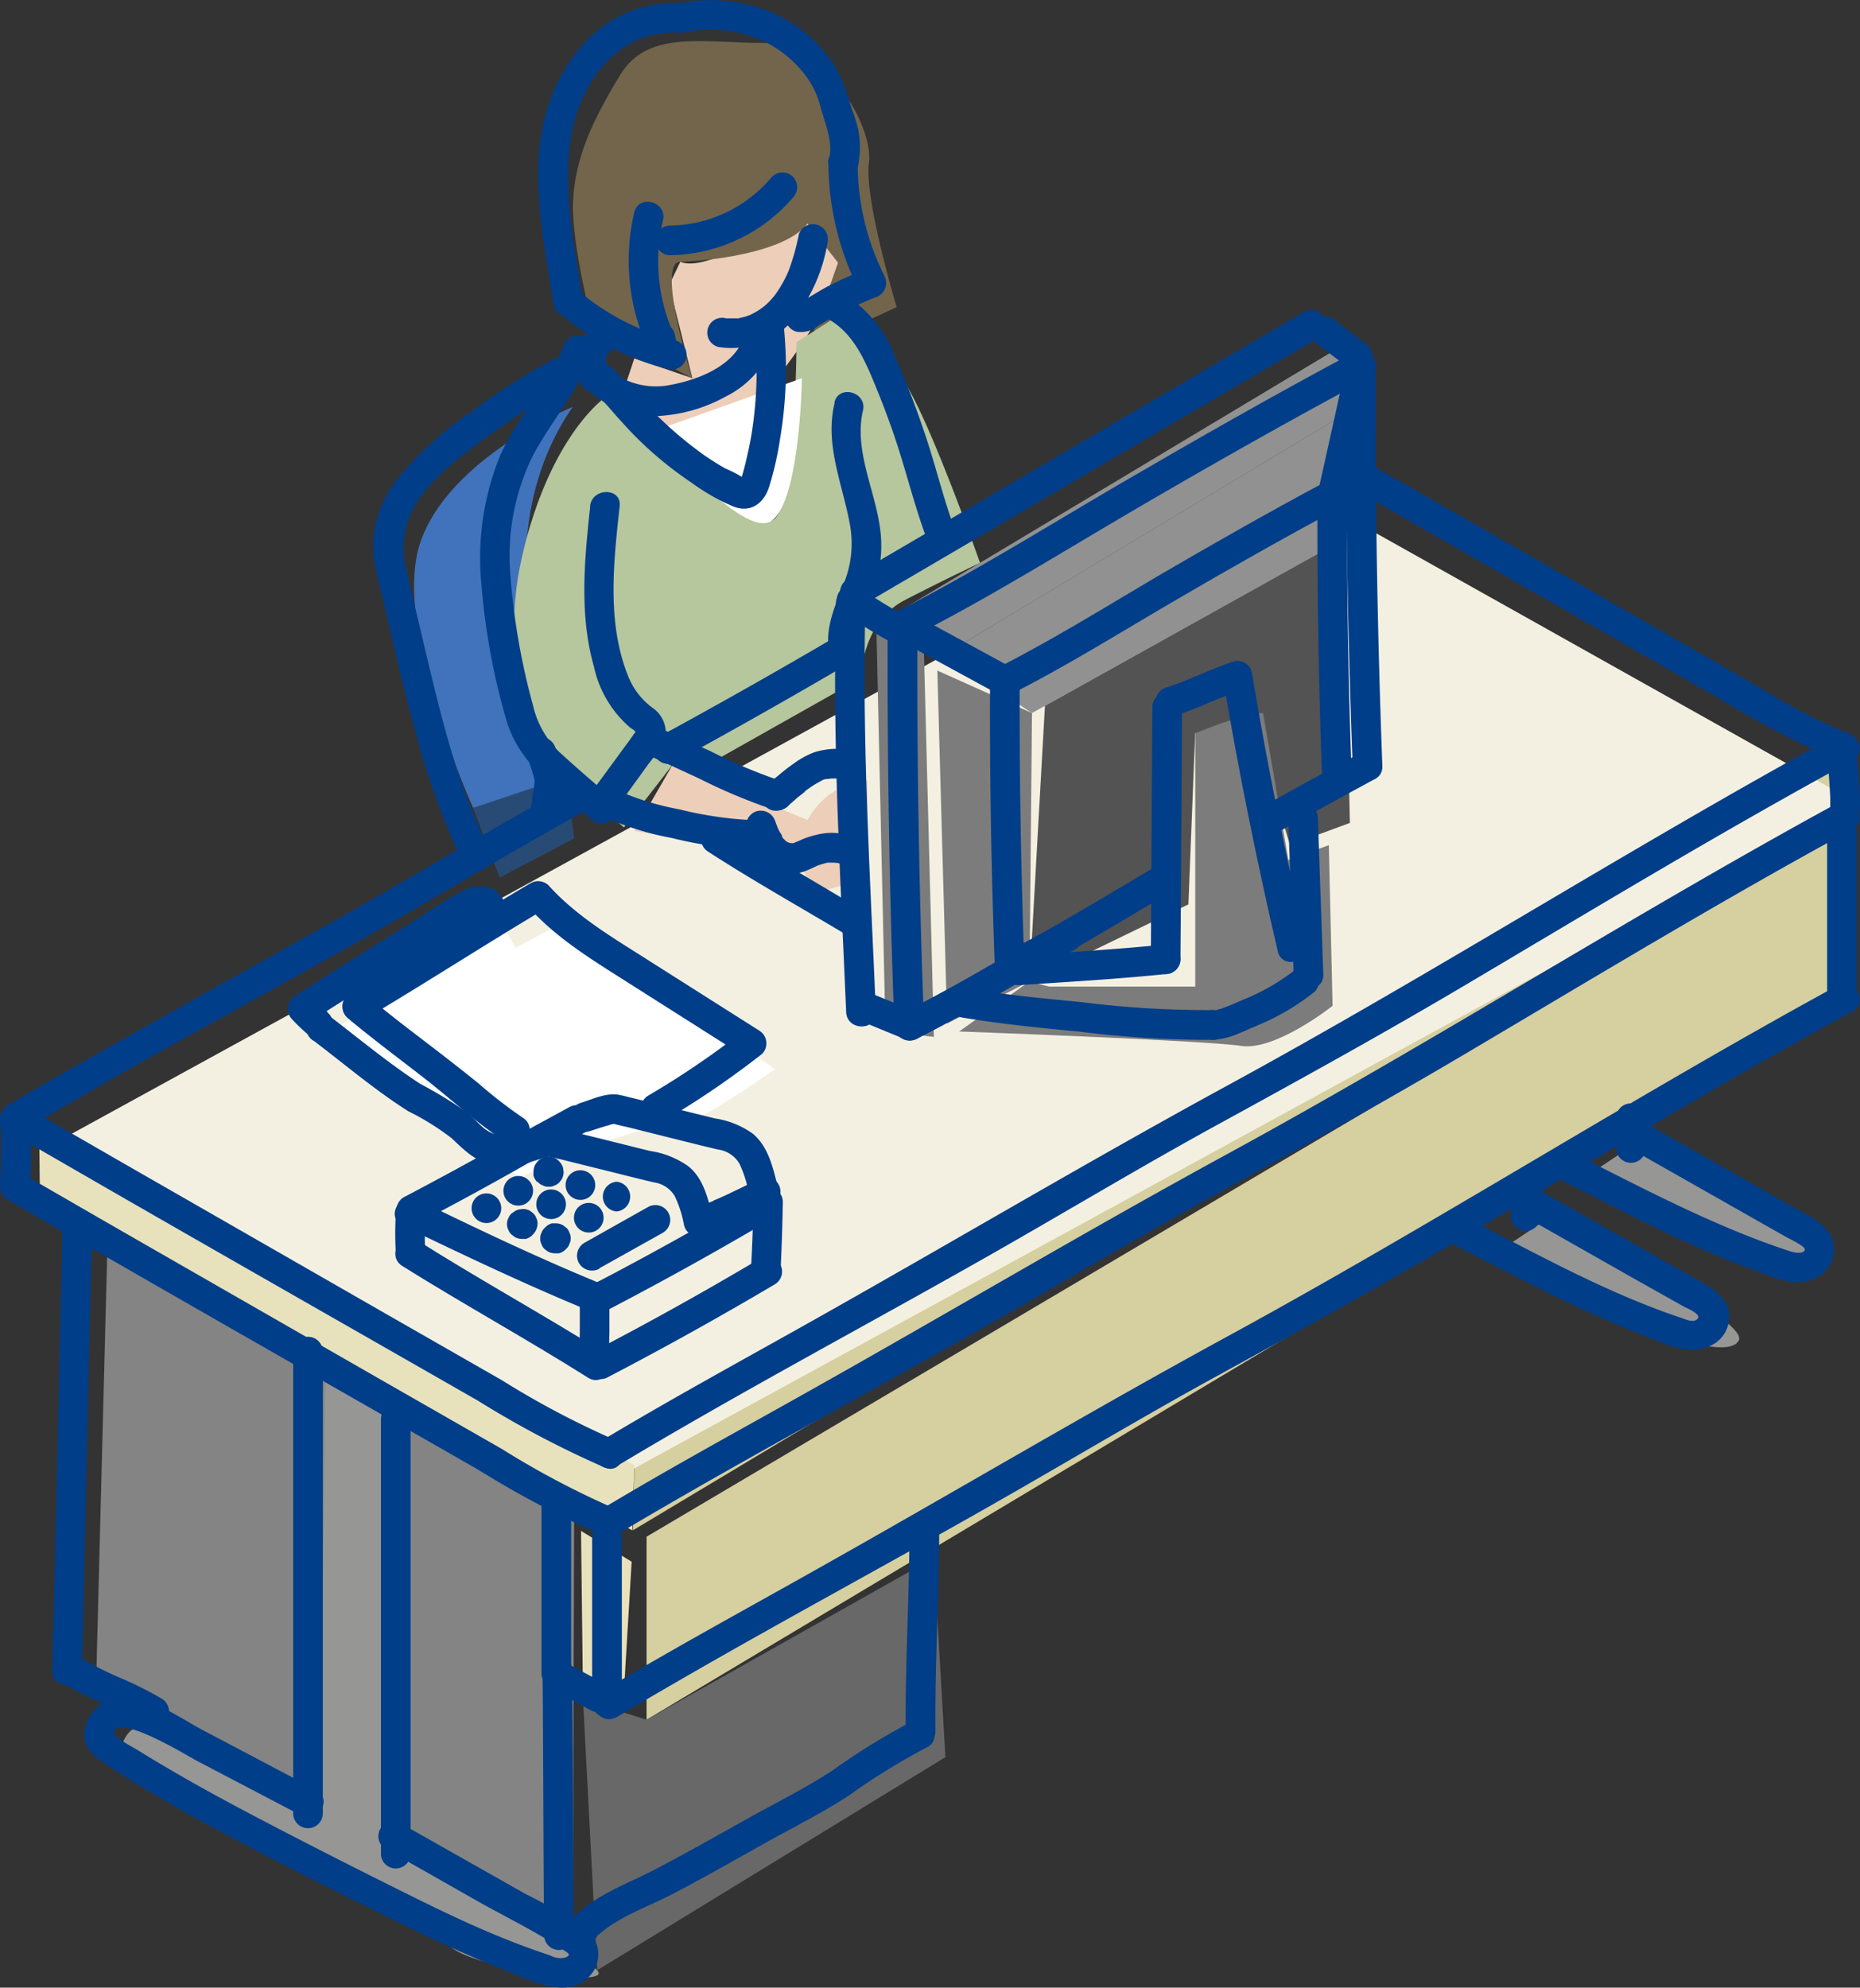
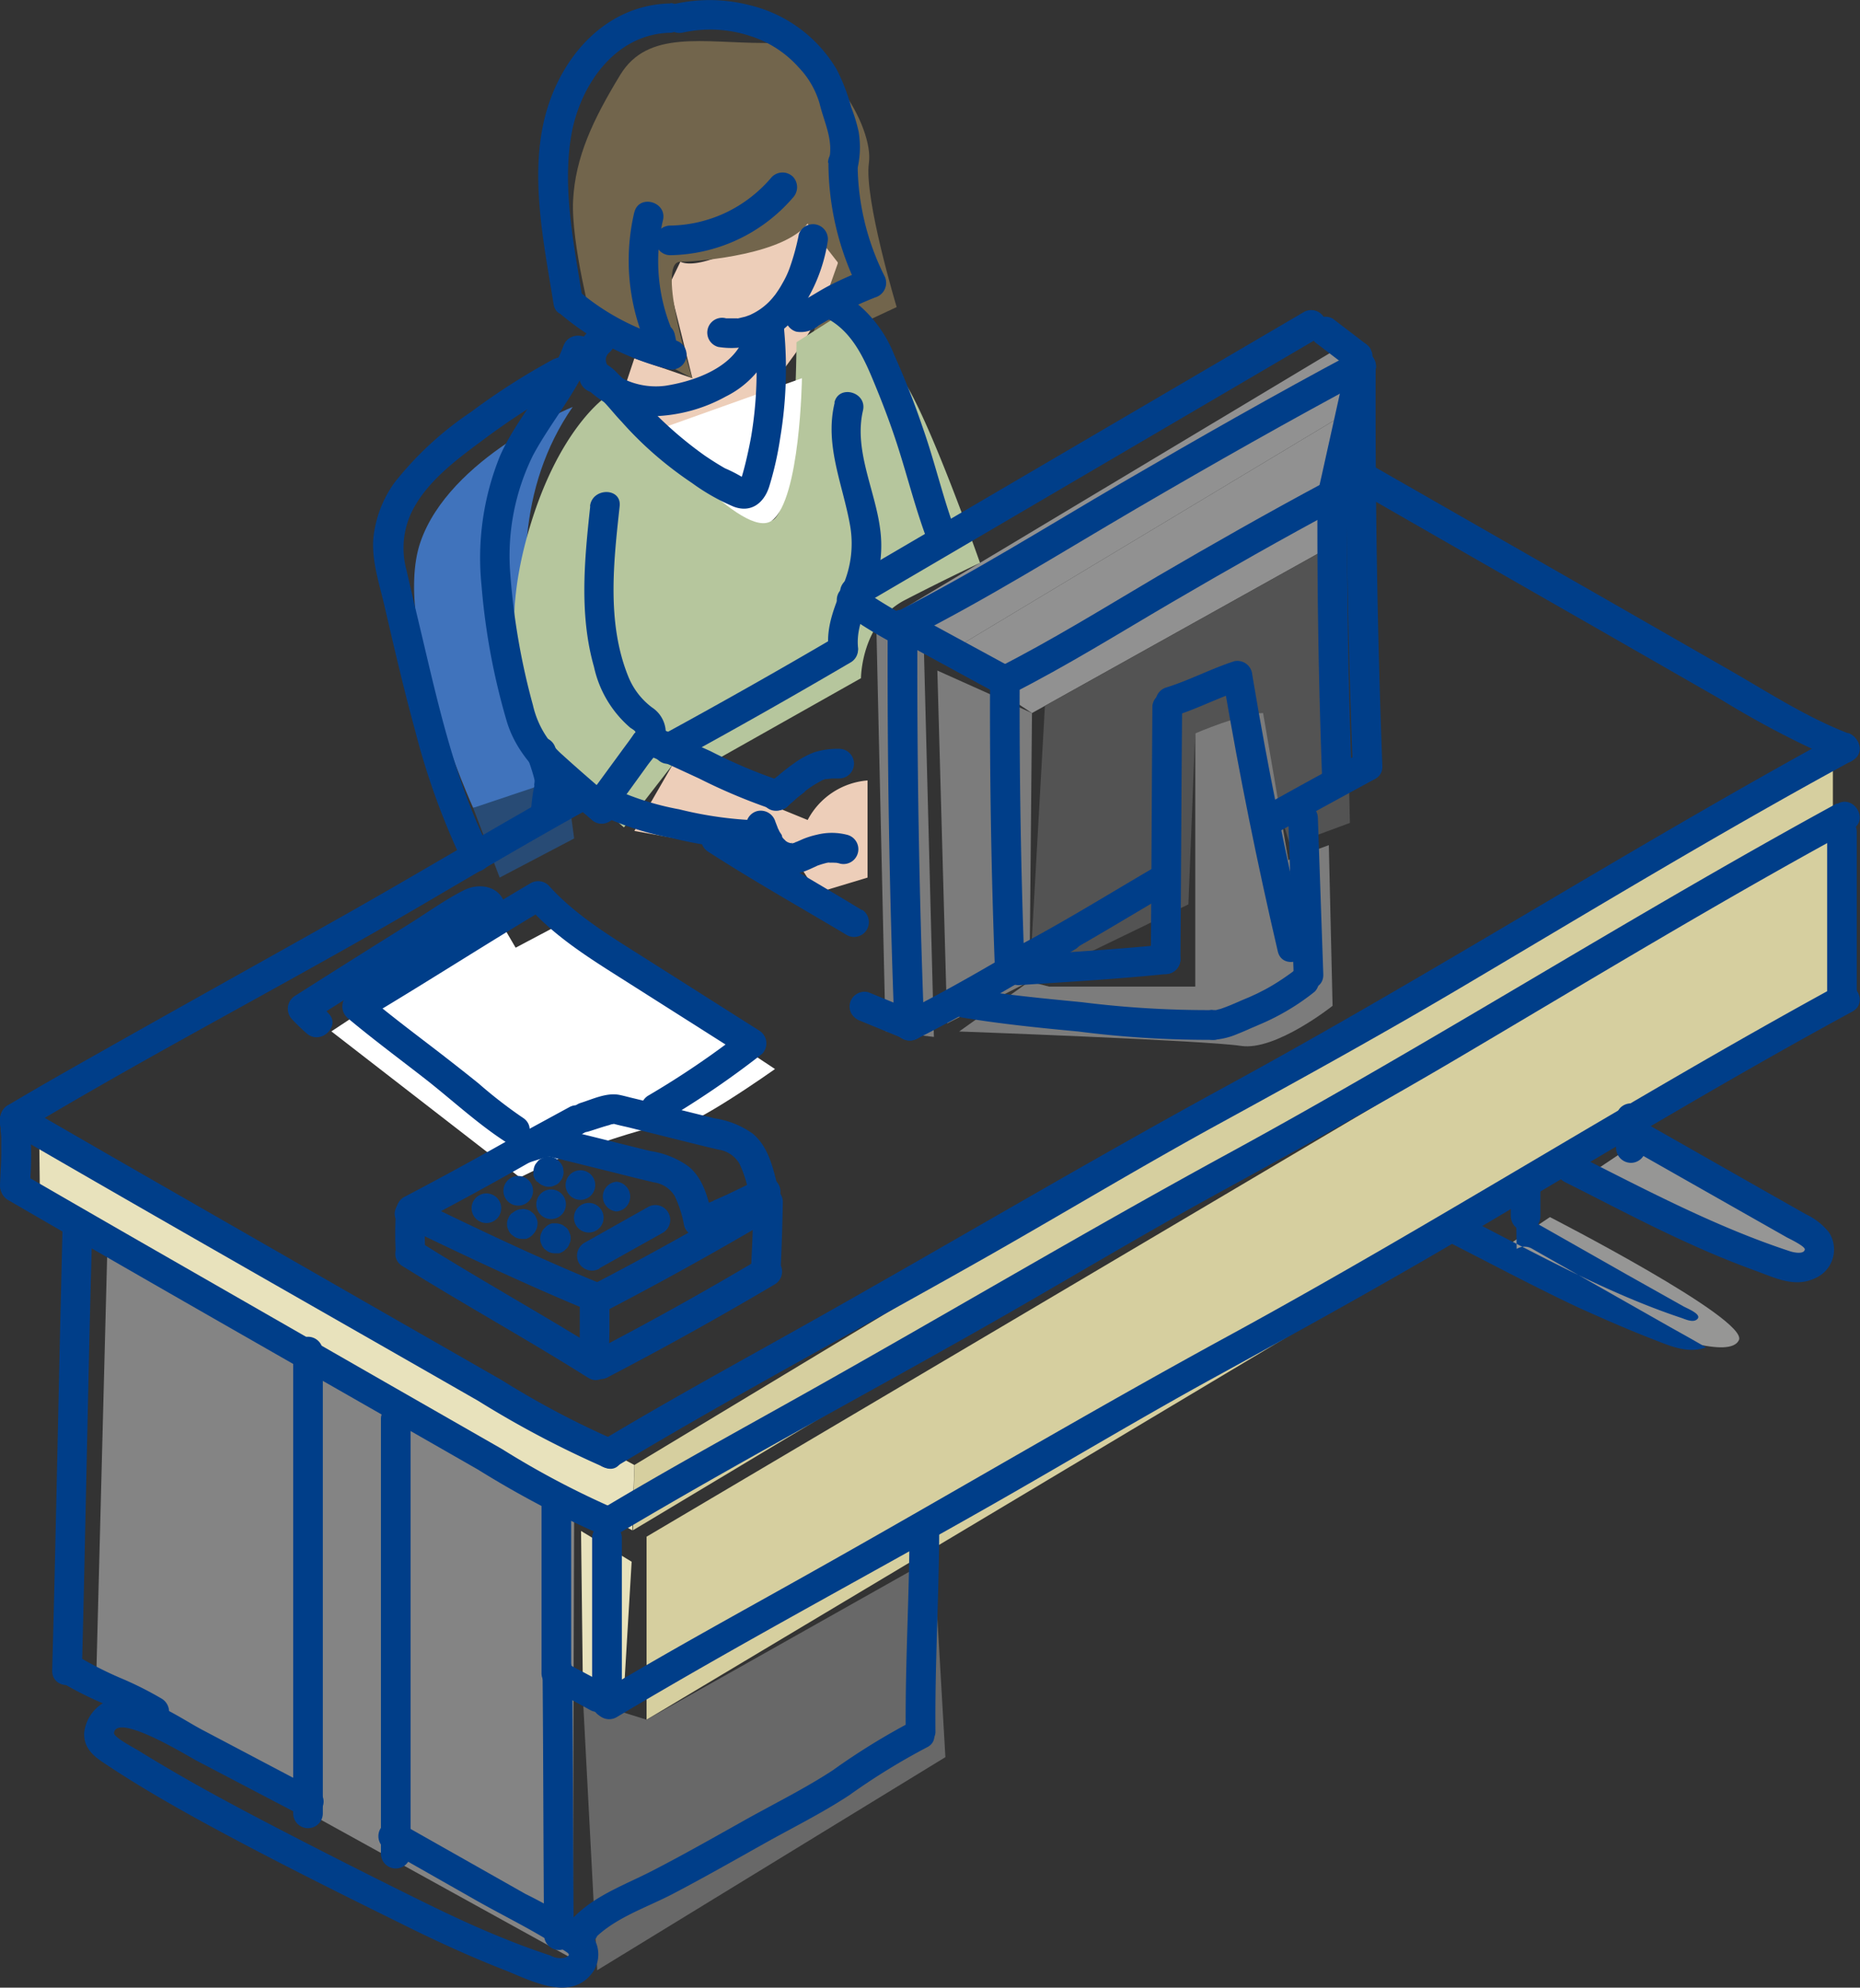
<svg xmlns="http://www.w3.org/2000/svg" viewBox="0 0 178.27 190.5">
  <rect x="0" y="0" width="178.27" height="190.5" fill="#333333" stroke="none" />
  <defs>
    <style>.cls-1{fill:#848484;}.cls-2{fill:#d6cf9f;}.cls-3{fill:#f4f0e1;}.cls-4{fill:#e8e2bc;}.cls-5{fill:#969695;}.cls-6{fill:#686868;}.cls-7{fill:#4073bc;}.cls-8{fill:#284b75;}.cls-9{fill:#7c7c7c;}.cls-10{fill:#919191;}.cls-11{fill:#535353;}.cls-12{fill:#fff;}.cls-13{fill:#edceb9;}.cls-14{fill:#72654c;}.cls-15{fill:#b6c69d;}.cls-16{fill:#003e89;}</style>
  </defs>
  <title>イラスト_fin_編集用_02</title>
  <g id="小上がり部屋">
    <polygon class="cls-1" points="10.28 119.99 9.18 162.5 54.89 187.74 55.03 144.81 10.28 119.99" />
    <polygon class="cls-2" points="175.67 71.15 175.67 77.74 60.66 146.67 60.8 140.41 175.67 71.15" />
-     <polygon class="cls-3" points="59.82 141.26 177.78 76.84 121.97 45.54 5.33 109.51 59.82 141.26" />
    <polygon class="cls-4" points="3.77 109.74 60.8 140.41 60.6 146.67 3.84 116.13 3.77 109.74" />
-     <path class="cls-5" d="M30.73,172.81s-16.8-7.49-17.84-7.14-2.07,3-.59,3.94S40.88,185,43.54,186.84s15.31,3.75,13.7,2-18.1-10.63-18.1-10.63l-.06-41.95-7.94-4Z" />
    <polygon class="cls-2" points="61.97 147.28 61.97 164.82 175.43 97.02 175.87 79.93 61.97 147.28" />
    <polygon class="cls-4" points="55.69 146.73 55.88 162.92 59.63 164.98 60.54 149.68 55.69 146.73" />
    <polygon class="cls-6" points="55.88 162.92 57.24 188.83 90.61 168.41 89.51 149.31 61.97 164.82 55.88 162.92" />
    <path class="cls-5" d="M142.66,120.59s22.28,11.4,24,7.86c1-2-18.11-11.8-18.11-11.8Z" />
    <path class="cls-5" d="M150.82,113.56s22.28,11.4,24,7.86c1-2-18.11-11.8-18.11-11.8Z" />
    <path class="cls-7" d="M45.35,77.43,55.9,76.28S44.17,54.47,54.89,39c0,0-11.84,4.83-14.61,13S45.35,77.43,45.35,77.43Z" />
    <polygon class="cls-8" points="45.35 77.43 47.89 84.11 55.03 80.36 54.23 74.45 45.35 77.43" />
    <polygon class="cls-9" points="89.51 99.38 88.56 62.62 83.99 59.9 84.87 98.84 89.51 99.38" />
    <polygon class="cls-10" points="128.14 33.43 83.99 59.9 90.47 62.77 131.72 37.98 128.14 33.43" />
    <polygon class="cls-10" points="90.47 62.77 98.91 68.34 128.76 51.7 131.72 37.98 90.47 62.77" />
    <polygon class="cls-9" points="89.84 64.27 90.78 98.09 98.67 94.06 98.91 68.34 89.84 64.27" />
    <polygon class="cls-11" points="100.15 67.65 98.67 94.06 113.9 86.68 114.55 70.29 119.99 69.04 123.64 80.99 129.38 78.87 128.76 51.7 100.15 67.65" />
    <path class="cls-9" d="M121.06,68.34l2.42,14.09L127.36,81l.36,15.4s-5.47,4.36-8.79,3.84-27-1.38-27-1.38l6.72-4.79,1.91.49h14V70.29S119.12,68.34,121.06,68.34Z" />
    <path class="cls-12" d="M47.89,88.21,31.76,98.85l18.07,14,4.4-2.14s9.56-3.52,10.58-2.89,9.47-5.36,9.47-5.36L53.48,88.68l-4.06,2.15Z" />
    <path class="cls-13" d="M60.8,34.34l-1,3,2.79,4s7.28-.45,9.55-2.71l2.27-2.27L76.14,34s3.91-5.37,4.18-8.82a8.27,8.27,0,0,0-2-5.85s-10.13,7.08-13.11,5.76l-1.08,2.23,2.23,8.93Z" />
    <path class="cls-13" d="M64.46,73.3,60.8,79.64l15.51,2.79,2,3.14,4.84-1.46V74.8a7.12,7.12,0,0,0-5.74,3.79Z" />
    <path class="cls-14" d="M56.8,31.16l9.54,5.09s-3.49-11.11-1.15-11.16,10-.78,12.21-3.66l2.92,3.75L77.4,33.43l8.54-4S82.8,19,83.28,15.61,79.2,4.12,73.3,4.12,62.1,2.82,59.45,7.17s-4.3,7.9-4.52,12S56.8,31.16,56.8,31.16Z" />
    <path class="cls-15" d="M58.12,38s-4.76,3.13-7.6,13.41-.22,16,1.74,19.55,7.54,8.34,7.54,8.34l4.66-6,2.56.44L82.52,65s0-5.32,4.23-7.5,7.18-3.55,7.18-3.55-5-14.26-7.48-17.69a29.24,29.24,0,0,0-6.11-6l-4,2.54S76.29,49,74,49.88,58.12,38,58.12,38Z" />
    <path class="cls-12" d="M62.59,41.34S71.3,51.93,74,49.88s2.86-13.63,2.86-13.63Z" />
    <path class="cls-16" d="M55.11,75c-7.48,4.16-14.8,8.59-22.25,12.79S17.64,96.3,10.05,100.59c-3.11,1.76-6.23,3.51-9.3,5.35a1.42,1.42,0,0,0,1.43,2.46c12.63-7.59,25.75-14.34,38.46-21.78,5.28-3.1,10.55-6.2,15.91-9.17,1.6-.89.16-3.35-1.44-2.46Z" />
    <path class="cls-16" d="M80.16,61q-8.39,4.92-16.91,9.56c-1.61.88-.17,3.34,1.44,2.46q8.52-4.65,16.9-9.57A1.42,1.42,0,0,0,80.16,61Z" />
    <path class="cls-16" d="M176.06,70.44c-19.7,10.75-38.64,22.82-58.35,33.56-13.58,7.4-26.88,15.31-40.37,22.88-6.57,3.69-13.21,7.31-19.67,11.19a1.42,1.42,0,0,0,1.43,2.46c11.85-7.12,24.08-13.59,36.09-20.42,7.18-4.09,14.26-8.35,21.51-12.32,8-4.38,16-8.79,23.84-13.44,12.26-7.26,24.44-14.63,37-21.46,1.61-.87.18-3.33-1.43-2.45Z" />
    <path class="cls-16" d="M176.06,77c-19.7,10.75-38.64,22.82-58.35,33.56-13.58,7.4-26.88,15.31-40.37,22.88-6.57,3.69-13.21,7.31-19.67,11.19a1.42,1.42,0,0,0,1.43,2.46C71,140,83.18,133.54,95.19,126.7c7.18-4.09,14.26-8.35,21.51-12.32,8-4.38,16-8.79,23.84-13.44,12.26-7.25,24.44-14.63,37-21.46,1.61-.87.18-3.33-1.43-2.45Z" />
    <path class="cls-16" d="M176.06,94.49c-19.7,10.75-38.64,22.82-58.35,33.56-13.58,7.4-26.88,15.32-40.37,22.88-6.57,3.69-13.21,7.31-19.67,11.19a1.42,1.42,0,0,0,1.43,2.46C71,157.47,83.18,151,95.19,144.16c7.18-4.09,14.26-8.34,21.51-12.31,8-4.39,16-8.8,23.84-13.44,12.26-7.26,24.44-14.64,37-21.46,1.61-.88.18-3.34-1.43-2.46Z" />
    <path class="cls-16" d="M177.15,70.29c-4-1.55-7.6-3.89-11.27-6L154,57.48q-11.7-6.69-23.38-13.38a1.42,1.42,0,0,0-1.43,2.45q11.9,6.84,23.8,13.64L164.87,67a89.08,89.08,0,0,0,11.53,6c1.7.66,2.44-2.08.75-2.75Z" />
    <path class="cls-16" d="M58.76,137.93a83.09,83.09,0,0,1-10.63-5.63l-11.25-6.44-22-12.62q-6.33-3.63-12.66-7.3A1.42,1.42,0,0,0,.75,108.4c15,8.71,30.05,17.25,45.08,25.86A94.82,94.82,0,0,0,58,140.67c1.71.67,2.45-2.08.76-2.74Z" />
    <path class="cls-16" d="M58.76,144.52a83.09,83.09,0,0,1-10.63-5.63l-11.25-6.44-22-12.62q-6.33-3.63-12.66-7.3A1.42,1.42,0,0,0,.75,115c15,8.71,30.05,17.25,45.08,25.86A94.82,94.82,0,0,0,58,147.26c1.71.67,2.45-2.08.76-2.74Z" />
-     <path class="cls-16" d="M175.12,72.43c.08.79.15,1.58.2,2.37s.09,1.28.1,1.91c0,.28,0,.55,0,.83,0,.12,0,.23,0,.35s-.07.62,0,0a1.53,1.53,0,0,0,.14,1.09,1.42,1.42,0,0,0,2.6-.34,17.5,17.5,0,0,0,0-3.76c0-.81-.12-1.63-.21-2.44a1.5,1.5,0,0,0-.41-1,1.47,1.47,0,0,0-1-.42,1.44,1.44,0,0,0-1.42,1.42Z" />
    <path class="cls-16" d="M0,107.75a2.25,2.25,0,0,0,.06.36c0-.23,0-.26,0-.1a1.23,1.23,0,0,1,0,.19c0,.26.05.53.06.79,0,.52,0,1,0,1.56,0,1-.09,2.06-.12,3.09a1.44,1.44,0,0,0,1.43,1.42,1.45,1.45,0,0,0,1.42-1.42A32,32,0,0,0,2.77,107,1.43,1.43,0,0,0,1,106a1.47,1.47,0,0,0-1,1.75Z" />
    <path class="cls-16" d="M56.75,147.31c0,5.35,0,10.7,0,16a1.43,1.43,0,0,0,2.85,0c0-5.34,0-10.69,0-16a1.43,1.43,0,0,0-2.85,0Z" />
    <path class="cls-16" d="M51.9,144.36c0,5.35,0,10.7,0,16a1.42,1.42,0,0,0,2.84,0c0-5.34,0-10.69,0-16a1.42,1.42,0,0,0-2.84,0Z" />
    <path class="cls-16" d="M175.12,79.73c0,5.34,0,10.69,0,16a1.42,1.42,0,0,0,2.84,0c0-5.34,0-10.69,0-16a1.42,1.42,0,0,0-2.84,0Z" />
    <path class="cls-16" d="M28.1,129.54c0,14.75,0,29.5,0,44.26a1.42,1.42,0,0,0,2.84,0c0-14.76,0-29.51,0-44.26a1.42,1.42,0,0,0-2.84,0Z" />
    <path class="cls-16" d="M36.51,136c0,13.88,0,27.77,0,41.66a1.42,1.42,0,0,0,2.84,0c0-13.89,0-27.78,0-41.66a1.42,1.42,0,0,0-2.84,0Z" />
    <path class="cls-16" d="M37,177.23l8.54,4.85c2.79,1.59,5.77,3,8.44,4.8.49.32.85.5.15.75a2,2,0,0,1-1.38-.21c-1.45-.48-2.89-1-4.31-1.58-2.76-1.1-5.44-2.36-8.1-3.67q-8-3.94-16-8.13c-2.59-1.37-5.17-2.76-7.7-4.24-1.12-.65-2.24-1.32-3.34-2-.47-.3-2.44-1.3-2.37-1.73.3-1.93,7.09,2.24,7.84,2.64L28.87,174c1.62.85,3.06-1.6,1.43-2.45l-10.92-5.76c-2.48-1.31-6.48-4.34-9.38-2.63a3.8,3.8,0,0,0-1.93,2.92c-.07,1.48.94,2.28,2.06,3C13,171,16,172.73,19,174.39c6.4,3.51,13,6.8,19.5,10,3.27,1.63,6.6,3.16,10,4.48,2.47,1,6.24,3,8.3.17a3,3,0,0,0-.81-4.23,44.7,44.7,0,0,0-5.61-3.28l-12-6.79A1.42,1.42,0,0,0,37,177.23Z" />
    <path class="cls-16" d="M144.8,113.76v2.81a1.51,1.51,0,0,0,.42,1,1.47,1.47,0,0,0,1,.42,1.44,1.44,0,0,0,1-.42,1.46,1.46,0,0,0,.42-1c0-.94,0-1.87,0-2.81a1.48,1.48,0,0,0-.41-1,1.44,1.44,0,0,0-1-.42,1.42,1.42,0,0,0-1,.42,1.44,1.44,0,0,0-.42,1Z" />
-     <path class="cls-16" d="M145.31,116.13,156,122.2l5.34,3c.37.21,1.76.75,1.36,1.2s-1.25,0-1.62-.11c-7.43-2.49-14.3-6.41-21.28-9.94-1.62-.82-3.07,1.63-1.43,2.46,4.33,2.19,8.6,4.49,13,6.55,2.23,1,4.49,2,6.8,2.9,1.73.66,3.49,1.54,5.34.88a3.06,3.06,0,0,0,2-4.09,4.86,4.86,0,0,0-2.05-1.94c-1.13-.67-2.28-1.3-3.42-1.94l-13.25-7.52a1.42,1.42,0,0,0-1.44,2.45Z" />
+     <path class="cls-16" d="M145.31,116.13,156,122.2l5.34,3c.37.21,1.76.75,1.36,1.2s-1.25,0-1.62-.11c-7.43-2.49-14.3-6.41-21.28-9.94-1.62-.82-3.07,1.63-1.43,2.46,4.33,2.19,8.6,4.49,13,6.55,2.23,1,4.49,2,6.8,2.9,1.73.66,3.49,1.54,5.34.88c-1.13-.67-2.28-1.3-3.42-1.94l-13.25-7.52a1.42,1.42,0,0,0-1.44,2.45Z" />
    <path class="cls-16" d="M58,161.38l-3.75-2a1.42,1.42,0,1,0-1.44,2.45l3.75,2.06A1.43,1.43,0,0,0,58,161.38Z" />
    <path class="cls-16" d="M6,117.46c-.37,14.22-.6,28.45-1,42.67,0,1.83,2.8,1.83,2.85,0,.37-14.22.59-28.45,1-42.67,0-1.83-2.79-1.83-2.84,0Z" />
    <path class="cls-16" d="M6.09,161.36A32.64,32.64,0,0,0,10,163.31a33.78,33.78,0,0,1,4,2,1.44,1.44,0,0,0,2-.51,1.46,1.46,0,0,0-.51-2,33,33,0,0,0-4-2,33.47,33.47,0,0,1-3.93-2,1.45,1.45,0,0,0-1.95.51,1.47,1.47,0,0,0,.51,2Z" />
    <path class="cls-16" d="M52,160.06c.08,8.47.07,16.94.15,25.41a1.42,1.42,0,0,0,2.84,0c-.08-8.47-.07-16.94-.15-25.41a1.42,1.42,0,0,0-2.84,0Z" />
    <path class="cls-16" d="M87.38,165a64.89,64.89,0,0,0-7.58,4.68c-2.71,1.77-5.64,3.21-8.46,4.79s-5.76,3.25-8.7,4.77c-2.78,1.45-6,2.52-8.09,5-1,1.13.33,3.25,1.73,2.23l.48-.35c1.47-1.07.05-3.54-1.43-2.46l-.49.36,1.72,2.23c2-2.33,5.23-3.33,7.88-4.71,2.93-1.53,5.81-3.17,8.7-4.79s5.6-2.95,8.24-4.68a63.82,63.82,0,0,1,7.44-4.59c1.65-.78.21-3.24-1.44-2.45Z" />
    <path class="cls-16" d="M87.17,146.25c0,6.6-.43,13.19-.36,19.79a1.43,1.43,0,0,0,2.85,0c-.07-6.6.35-13.19.36-19.79a1.43,1.43,0,0,0-2.85,0Z" />
    <path class="cls-16" d="M154.89,107.17c0,1,0,1.91,0,2.86a1.47,1.47,0,0,0,.42,1,1.44,1.44,0,0,0,1,.42,1.42,1.42,0,0,0,1.42-1.43v-2.86a1.48,1.48,0,0,0-.42-1,1.43,1.43,0,0,0-1-.41,1.46,1.46,0,0,0-1,.41,1.53,1.53,0,0,0-.42,1Z" />
    <path class="cls-16" d="M155.41,109.6l10.57,6,5.29,3c.18.1,1.77.85,1.71,1.16-.09.49-1.09.27-1.37.18-7-2.29-13.59-5.76-20.18-9.09-1.62-.83-3.07,1.63-1.43,2.45,4,2,8,4.14,12.16,6,2,.91,4.1,1.77,6.2,2.53,1.82.67,3.68,1.59,5.58.69a3,3,0,0,0,1.34-4.43,6.22,6.22,0,0,0-2.17-1.7l-3.25-1.84-13-7.39a1.42,1.42,0,0,0-1.43,2.46Z" />
    <path class="cls-16" d="M65.41,3.13a12.16,12.16,0,0,1,6.52.33,10.42,10.42,0,0,1,4.62,3,8.39,8.39,0,0,1,2,3.45c.43,1.79,1.3,3.4.94,5.28a1.42,1.42,0,0,0,2.74.76,9.21,9.21,0,0,0,.07-3.31,15.79,15.79,0,0,0-.71-2.34A18.32,18.32,0,0,0,80.2,6.67,13.28,13.28,0,0,0,71.78.48a15.35,15.35,0,0,0-7.13-.1,1.43,1.43,0,0,0,.76,2.75Z" />
    <path class="cls-16" d="M74,16.93a13.11,13.11,0,0,1-4.46,3.46,12.94,12.94,0,0,1-5.3,1.23,1.42,1.42,0,0,0,0,2.84A15.85,15.85,0,0,0,76,18.94a1.46,1.46,0,0,0,0-2,1.43,1.43,0,0,0-2,0Z" />
    <path class="cls-16" d="M60.8,20.31a20.27,20.27,0,0,0,1.36,13.24,1.41,1.41,0,0,0,1.77.58,1.45,1.45,0,0,0,.83-1.68l-.1-.46a1.42,1.42,0,1,0-2.74.75l.09.47,2.6-1.1a17.13,17.13,0,0,1-1.07-11c.43-1.78-2.31-2.54-2.74-.76Z" />
    <path class="cls-16" d="M64.27.33C58.21.44,53.92,5.21,52.35,10.76c-1.66,5.87-.23,12.53.71,18.4.29,1.81,3,1,2.74-.75-.82-5.12-2-10.79-.94-16,1-4.65,4.32-9.18,9.41-9.27a1.43,1.43,0,0,0,0-2.85Z" />
    <path class="cls-16" d="M64.78,32.63a22.62,22.62,0,0,1-9-4.48,1.46,1.46,0,0,0-2,0,1.44,1.44,0,0,0,0,2A25.64,25.64,0,0,0,64,35.37a1.42,1.42,0,1,0,.76-2.74Z" />
    <path class="cls-16" d="M79.4,15.58a27.15,27.15,0,0,0,2.94,12.24l.85-2.09c-1.24.48-2.46,1-3.65,1.61s-2.19,1.35-3.34,1.84L77.29,29l-.17,0,1,1.37v-.09l-.7,1.22.1,0L75.62,31l0,.05c1,1.54,3.45.11,2.46-1.43l0-.06a1.48,1.48,0,0,0-2-.51l-.09.05a1.43,1.43,0,0,0-.71,1.23v.09a1.44,1.44,0,0,0,1.05,1.37,2.63,2.63,0,0,0,2.14-.6c.57-.34,1.16-.67,1.75-1a36.94,36.94,0,0,1,3.68-1.69,1.45,1.45,0,0,0,.85-2.09,24.09,24.09,0,0,1-2.55-10.8,1.42,1.42,0,0,0-2.84,0Z" />
    <path class="cls-16" d="M76.57,22.43a22.33,22.33,0,0,1-.91,3.32A8.75,8.75,0,0,1,75,27.14c-.12.22-.25.44-.39.65s-.17.25-.26.38c-.26.37.14-.15-.14.18A6,6,0,0,1,72,30.13c-.39.2.23-.07-.18.08l-.39.14-.67.16c-.33.07.13,0-.17,0l-.41,0-.42,0c-.3,0,.16,0-.17,0a1.42,1.42,0,0,0-.76,2.74,7.84,7.84,0,0,0,7.24-2.66,15.82,15.82,0,0,0,3.25-7.39,1.43,1.43,0,0,0-2.75-.76Z" />
    <path class="cls-16" d="M71.25,32.46c-1.09,2.83-4.79,4.11-7.53,4.52a7.1,7.1,0,0,1-4.39-.89c-.75-.42-1.83-1.52-.91-2.32,1.38-1.21-.64-3.21-2-2-1.7,1.48-1.38,4.15.06,5.69a9.23,9.23,0,0,0,6.22,2.43A15.13,15.13,0,0,0,69.57,38,9.15,9.15,0,0,0,74,33.22a1.44,1.44,0,0,0-1-1.75,1.46,1.46,0,0,0-1.75,1Z" />
    <path class="cls-16" d="M79.45,30.62c2.11,1.21,3.22,3.41,4.13,5.58s1.69,4.2,2.39,6.35c1,3.08,1.77,6.23,2.92,9.27.64,1.7,3.39,1,2.74-.75-1.24-3.29-2-6.69-3.16-10-.81-2.39-1.73-4.75-2.76-7.05a12.1,12.1,0,0,0-4.83-5.84,1.42,1.42,0,0,0-1.43,2.45Z" />
    <path class="cls-16" d="M80,38.59c-1,4.08.79,7.85,1.48,11.8A10.08,10.08,0,0,1,80.84,56c-.75,1.94-1.63,3.83-1.45,6,.15,1.81,3,1.82,2.84,0-.17-2,.81-3.75,1.49-5.56a11.82,11.82,0,0,0,.64-5.71c-.47-3.74-2.54-7.57-1.65-11.38.42-1.78-2.33-2.54-2.74-.76Z" />
    <path class="cls-16" d="M54,33.14C52.59,37,49.53,40,47.91,43.73A26,26,0,0,0,46.15,56.1a64.67,64.67,0,0,0,2.41,13c1.25,4.22,5,6.7,8.16,9.48,1.37,1.2,3.39-.8,2-2-1.6-1.4-3.22-2.78-4.79-4.21a9,9,0,0,1-2.85-4.78,65.62,65.62,0,0,1-2.16-12.43,21.75,21.75,0,0,1,2.16-11.51c1.79-3.34,4.34-6.17,5.67-9.76.64-1.71-2.11-2.46-2.74-.75Z" />
    <path class="cls-16" d="M56.57,48.52c-.55,5.09-1.07,10.38.36,15.39a10.66,10.66,0,0,0,3.47,5.83c.12.09.45.26.5.41s.06-.1-.18.25c-.39.58-.82,1.13-1.23,1.7L57,75.5c-1.08,1.49,1.39,2.91,2.46,1.44l2.46-3.4c.69-1,1.77-2,1.89-3.21a2.91,2.91,0,0,0-1.31-2.52,6.93,6.93,0,0,1-2.27-2.94c-2.1-5.16-1.42-11-.84-16.35.2-1.82-2.64-1.81-2.84,0Z" />
    <path class="cls-16" d="M82.63,87.24c-4.42-2.7-8.95-5.24-13.31-8.06-1.54-1-3,1.47-1.43,2.46,4.35,2.81,8.88,5.35,13.31,8a1.42,1.42,0,0,0,1.43-2.45Z" />
    <path class="cls-16" d="M61.71,72.3a6.34,6.34,0,0,1,.73.26c.37.15-.19-.09.06,0l.27.11.7.31L67,74.61a54.59,54.59,0,0,0,7.16,3,1.42,1.42,0,0,0,.76-2.74A49.23,49.23,0,0,1,68.11,72L64.7,70.46a13.1,13.1,0,0,0-2.24-.9c-1.78-.42-2.54,2.32-.75,2.74Z" />
    <path class="cls-16" d="M75.22,77.45c.42-.3.81-.64,1.2-1L77,76l.19-.15c.19-.16-.2.15-.06,0l.37-.27c.24-.17.48-.33.74-.48l.39-.22.18-.08c.16-.09-.32.11-.09,0l.39-.13.18,0,.11,0-.21,0c.09,0,.45-.05.56-.06l.68,0a1.42,1.42,0,0,0,0-2.84,7.52,7.52,0,0,0-2.36.32,8.15,8.15,0,0,0-1.87,1,20,20,0,0,0-1.64,1.27L74,74.8l-.27.22c-.16.14.31-.23.14-.1l-.11.07a1.43,1.43,0,1,0,1.44,2.46Z" />
    <path class="cls-16" d="M81.15,80a5.85,5.85,0,0,0-2.85,0A8.2,8.2,0,0,0,77,80.4l-.66.29c-.09,0-.18.08,0,0a3,3,0,0,1-.32.12s-.29.07-.13,0-.1,0-.13,0,.22.07,0,0l-.23-.07c.19.06.08,0,0,0l-.21-.13c-.16-.09.13.14,0,0s-.14-.14-.21-.21l-.16-.18c.12.15,0,0,0-.1s-.18-.3-.26-.46l-.14-.3c.06.13,0,.06,0,0l-.24-.62a1.46,1.46,0,0,0-1.75-1,1.43,1.43,0,0,0-1,1.75,9.06,9.06,0,0,0,1.43,2.78,4,4,0,0,0,2.53,1.42,3.36,3.36,0,0,0,1.57-.17q.44-.17.84-.36l.31-.14c.21-.11-.29.1.1-.05q.33-.12.66-.21l.27-.07s.45-.06.17,0a4.15,4.15,0,0,1,.61,0c.1,0,.3,0,.09,0a2.59,2.59,0,0,1,.4.09A1.42,1.42,0,1,0,81.15,80Z" />
    <path class="cls-16" d="M73,78.64a36.37,36.37,0,0,1-7.89-1.07,26.53,26.53,0,0,1-6.81-2.22c-1.6-.89-3,1.57-1.43,2.45a28.13,28.13,0,0,0,7.49,2.51A40.66,40.66,0,0,0,73,81.49a1.43,1.43,0,0,0,0-2.85Z" />
    <path class="cls-16" d="M50.49,72.46a20.4,20.4,0,0,1,.67,2,2.82,2.82,0,0,1,.07.31l0,.13c0,.22,0-.44,0-.19a3.38,3.38,0,0,1,0,.45c0,.13-.07.31,0-.24,0,0,0,.07,0,.11a1.7,1.7,0,0,0,0,.22l-.12.59a18.19,18.19,0,0,0-.23,2.21,1.42,1.42,0,0,0,2.84,0c0-.39,0-.77.09-1.15l0-.21c-.06.48,0,.24,0,.13l.06-.35c.08-.45.18-.89.22-1.34a8.59,8.59,0,0,0-.85-3.43,1.42,1.42,0,1,0-2.74.76Z" />
    <path class="cls-16" d="M53.12,34.39a64.81,64.81,0,0,0-8,5.11,32,32,0,0,0-7.29,6.73,11,11,0,0,0-2.05,5.4c-.16,2.14.58,4.33,1.06,6.4.93,4,1.85,8,2.95,12a69.44,69.44,0,0,0,4.66,12.82c.83,1.63,3.28.19,2.46-1.44-3.4-6.71-5-14.31-6.74-21.6-.41-1.72-.82-3.45-1.21-5.17a8,8,0,0,1,.88-6.27c1.45-2.46,4-4.39,6.29-6.08a67,67,0,0,1,8.42-5.42c1.61-.86.18-3.32-1.44-2.45Z" />
    <path class="cls-16" d="M55.77,35.4l0,.06,1.61-.65-.09,0,.62.37-.07-.09.37,1.38,0-.09-1,1,.15-.05h-.76c-.15-.11-.1-.06.15.13l.44.39c.29.26.56.54.83.82.53.57,1,1.17,1.56,1.75a34.16,34.16,0,0,0,3.26,3.22,35.86,35.86,0,0,0,3.48,2.65,20,20,0,0,0,4,2.27c1.67.63,2.9-.35,3.4-1.91a31.49,31.49,0,0,0,1.06-4.69,40.3,40.3,0,0,0,.38-10.29,1.45,1.45,0,0,0-1.42-1.42,1.43,1.43,0,0,0-1.42,1.42A38.09,38.09,0,0,1,72,41.8c-.15.84-.33,1.68-.53,2.51-.1.41-.21.83-.33,1.24l-.15.5c-.1.19,0,.13.4-.17a13.92,13.92,0,0,0-1.91-1c-.66-.38-1.31-.79-1.94-1.22a36.81,36.81,0,0,1-6.7-6.14,23.32,23.32,0,0,0-1.61-1.69,4.53,4.53,0,0,0-1.84-1.26,1.55,1.55,0,0,0-.77,3,1.44,1.44,0,0,0,1.61-.65l0-.07a1.42,1.42,0,0,0-2.46-1.43Z" />
    <path class="cls-16" d="M85.08,59.93q-.08,19.2.64,38.41c.07,1.83,2.92,1.84,2.85,0q-.73-19.2-.64-38.41a1.43,1.43,0,0,0-2.85,0Z" />
    <path class="cls-16" d="M129,35q-.08,19.21.65,38.42c.06,1.82,2.91,1.83,2.84,0q-.72-19.2-.64-38.42A1.43,1.43,0,0,0,129,35Z" />
    <path class="cls-16" d="M129.74,33.79c-7.51,4-14.91,8.22-22.27,12.51-7.18,4.19-14.26,8.64-21.68,12.4-1.64.83-.2,3.28,1.43,2.45,7.43-3.76,14.51-8.2,21.69-12.4,7.35-4.29,14.75-8.49,22.26-12.5,1.62-.86.18-3.32-1.43-2.46Z" />
    <path class="cls-16" d="M122.69,79.64q4.55-2.52,9.13-5a1.43,1.43,0,0,0-1.44-2.46q-4.59,2.45-9.13,5a1.42,1.42,0,1,0,1.44,2.45Z" />
    <path class="cls-16" d="M87.86,99.57c5.23-2.64,10.24-5.68,15.28-8.64a1.43,1.43,0,0,0-1.44-2.46c-5,3-10,6-15.27,8.65-1.64.82-.2,3.28,1.43,2.45Z" />
    <path class="cls-16" d="M94.89,65.26q-.06,13.71.46,27.43c.06,1.82,2.91,1.83,2.84,0Q97.68,79,97.73,65.26a1.42,1.42,0,0,0-2.84,0Z" />
    <path class="cls-16" d="M126.27,47.47q-.06,13.72.46,27.43c.07,1.83,2.91,1.84,2.84,0q-.51-13.71-.46-27.43a1.42,1.42,0,0,0-2.84,0Z" />
    <path class="cls-16" d="M97,66.48c5.25-2.66,10.27-5.8,15.35-8.77,5.29-3.09,10.62-6.12,16-9,1.61-.86.18-3.32-1.44-2.46-5.4,2.89-10.73,5.92-16,9-5.08,3-10.09,6.11-15.35,8.78-1.63.83-.19,3.28,1.44,2.45Z" />
    <path class="cls-16" d="M97.49,93.91c5-2.54,9.8-5.53,14.66-8.37a1.42,1.42,0,0,0-1.44-2.45c-4.85,2.83-9.64,5.83-14.66,8.37-1.63.82-.2,3.28,1.44,2.45Z" />
    <path class="cls-16" d="M85.79,61.15l8.56,4.66,1.24.67A1.42,1.42,0,1,0,97,64l-8.57-4.66-1.24-.67a1.42,1.42,0,1,0-1.43,2.45Z" />
    <path class="cls-16" d="M129.06,47.85,131.48,37l.35-1.55a1.46,1.46,0,0,0-1-1.75,1.42,1.42,0,0,0-1.74,1l-2.42,10.9-.35,1.55a1.45,1.45,0,0,0,1,1.75,1.43,1.43,0,0,0,1.75-1Z" />
    <path class="cls-16" d="M80.9,58.75a43.21,43.21,0,0,0,4.38,2.73A1.43,1.43,0,0,0,86.72,59a43.81,43.81,0,0,1-4.38-2.72,1.46,1.46,0,0,0-1.1-.15,1.48,1.48,0,0,0-.85.66,1.44,1.44,0,0,0-.14,1.09,1.57,1.57,0,0,0,.65.85Z" />
-     <path class="cls-16" d="M80.15,57.84c-.41,13,.4,26.13.95,39.17.08,1.82,2.93,1.83,2.85,0-.55-13-1.36-26.12-1-39.17.06-1.83-2.78-1.83-2.84,0Z" />
    <path class="cls-16" d="M82.48,97.85l4.28,1.76.38.06a1.13,1.13,0,0,0,.54-.13,1.29,1.29,0,0,0,.68-.58,1.62,1.62,0,0,0,.2-.72,1.4,1.4,0,0,0-.42-1l-.38-.32a1.59,1.59,0,0,0-1-.41,1.4,1.4,0,0,0-1.42,1.42,1.41,1.41,0,0,0,.41,1l.39.31,1.38-2.38L83.23,95.1a1.4,1.4,0,0,0-1.09.15,1.4,1.4,0,0,0-.51,1.94,1.64,1.64,0,0,0,.85.66Z" />
    <path class="cls-16" d="M82.67,58l43.82-25.68a1.43,1.43,0,0,0-1.44-2.46L81.23,55.52A1.42,1.42,0,0,0,82.67,58Z" />
    <path class="cls-16" d="M126.3,33l3.1,2.37a1.39,1.39,0,0,0,1.09.14,1.41,1.41,0,0,0,1-1.75l-.14-.34a1.55,1.55,0,0,0-.51-.51l-3.1-2.37a1.5,1.5,0,0,0-1.1-.14,1.42,1.42,0,0,0-.84.66,1.39,1.39,0,0,0-.15,1.09l.15.34a1.39,1.39,0,0,0,.51.51Z" />
    <path class="cls-16" d="M110.45,67.68c-.06,8.09-.09,16.17-.15,24.26a1.42,1.42,0,0,0,2.84,0c.06-8.09.09-16.17.16-24.26a1.43,1.43,0,0,0-2.85,0Z" />
    <path class="cls-16" d="M97.63,94.42c4.7-.31,9.4-.58,14.09-1.06a1.47,1.47,0,0,0,1.42-1.42,1.43,1.43,0,0,0-1.42-1.42c-4.69.47-9.39.75-14.09,1.06A1.46,1.46,0,0,0,96.21,93a1.43,1.43,0,0,0,1.42,1.42Z" />
    <path class="cls-16" d="M92.14,97.51c3.7.62,7.46,1,11.19,1.35a98.57,98.57,0,0,0,13,.8c1.82-.06,1.83-2.91,0-2.85a97.45,97.45,0,0,1-12.66-.76c-3.59-.35-7.22-.69-10.73-1.28-1.79-.3-2.56,2.44-.76,2.74Z" />
    <path class="cls-16" d="M116.29,99.66a7,7,0,0,0,2.33-.57c.44-.17.87-.36,1.29-.55l.45-.19c.24-.11-.2.08,0,0l.32-.14A22.31,22.31,0,0,0,126,95.05a1.42,1.42,0,0,0,0-2,1.46,1.46,0,0,0-2,0s-.18.14-.07.06l-.31.23-.5.35q-.57.39-1.17.75c-.37.22-.75.43-1.14.62-.2.11-.41.21-.62.3l-.28.13-.15.07c-.36.15-.71.29-1.06.45l-.47.2h0l-.23.1c-.34.14-.69.27-1,.38l-.44.11c-.08,0-.3,0-.11,0a.77.77,0,1,1-.09,0,1.43,1.43,0,1,0,0,2.85Z" />
    <path class="cls-16" d="M117.32,65.66q2.19,12.84,5.15,25.53c.42,1.78,3.16,1,2.74-.75q-3-12.69-5.15-25.54c-.3-1.8-3-1-2.74.76Z" />
    <path class="cls-16" d="M126.83,93.39l-.52-15c-.06-1.83-2.9-1.84-2.84,0l.52,15c.06,1.83,2.9,1.84,2.84,0Z" />
    <path class="cls-16" d="M112.56,68.62c2.22-.69,4.3-1.8,6.51-2.5a1.43,1.43,0,0,0-.76-2.75c-2.21.71-4.29,1.82-6.5,2.51a1.42,1.42,0,1,0,.75,2.74Z" />
    <path class="cls-16" d="M38.56,121.34c5.87,3.67,11.93,7,17.8,10.7,1.56,1,3-1.49,1.44-2.45-5.88-3.67-11.93-7-17.8-10.71-1.56-1-3,1.49-1.44,2.46Z" />
    <path class="cls-16" d="M38.57,117.46c6,2.9,12,5.74,18.13,8.26a1.43,1.43,0,0,0,1.75-1,1.45,1.45,0,0,0-1-1.75c-5.91-2.43-11.71-5.19-17.46-8-1.64-.8-3.08,1.66-1.43,2.46Z" />
    <path class="cls-16" d="M37.93,116.48a31.08,31.08,0,0,0,0,3.48,1.51,1.51,0,0,0,.42,1,1.44,1.44,0,0,0,1,.42,1.47,1.47,0,0,0,1-.42,1.41,1.41,0,0,0,.41-1,31.08,31.08,0,0,1,0-3.48,1.4,1.4,0,0,0-1.42-1.42,1.46,1.46,0,0,0-1,.41,1.57,1.57,0,0,0-.41,1Z" />
    <path class="cls-16" d="M56.79,123a1.63,1.63,0,0,0-1.16,1.18,4.34,4.34,0,0,0-.06,1c0,.6,0,1.2,0,1.81,0,1.22,0,2.44-.07,3.67a1.42,1.42,0,0,0,2.84,0c0-1,.06-2.08.07-3.11v-2.24c0-.15,0-.3,0-.44v-.19a1.06,1.06,0,0,1-.3.7l-.63.36.06,0a1.42,1.42,0,0,0,1-1.74,1.44,1.44,0,0,0-1.74-1Z" />
    <path class="cls-16" d="M58.25,132q8.11-4.23,16-8.9a1.42,1.42,0,0,0-1.43-2.46q-7.87,4.68-16,8.91c-1.62.84-.18,3.3,1.44,2.45Z" />
    <path class="cls-16" d="M58.25,125.55q8.11-4.23,16-8.9a1.42,1.42,0,0,0-1.43-2.46q-7.87,4.68-16,8.91c-1.62.84-.18,3.3,1.44,2.45Z" />
    <path class="cls-16" d="M74.81,121.85c.11-2.22.18-4.43.22-6.65a1.42,1.42,0,0,0-2.84,0c0,2.22-.11,4.43-.22,6.65a1.42,1.42,0,0,0,1.42,1.42,1.45,1.45,0,0,0,1.42-1.42Z" />
    <path class="cls-16" d="M40.14,117.2q5.74-3,11.37-6.23a1.42,1.42,0,0,0-1.44-2.45q-5.62,3.21-11.36,6.22a1.42,1.42,0,0,0,1.43,2.46Z" />
    <path class="cls-16" d="M50.27,111.56c.65-.2,1.29-.43,1.94-.6a1.75,1.75,0,0,1,.55-.12l-.31,0s.15,0,.18,0c.5.14,1,.24,1.5.37l5,1.24c1.17.3,2.35.59,3.53.87a2.78,2.78,0,0,1,2,1.3,10.91,10.91,0,0,1,.9,2.8c.44,1.78,3.18,1,2.74-.76S67.46,113,66,111.8a8.35,8.35,0,0,0-3.66-1.48c-2.7-.66-5.39-1.35-8.09-2-.36-.09-.73-.19-1.09-.25-1.22-.22-2.52.4-3.66.76-1.74.54-1,3.29.75,2.74Z" />
    <path class="cls-16" d="M56.46,108.43c.65-.2,1.29-.43,1.94-.6a1.51,1.51,0,0,1,.55-.12c-.35,0-.45-.07-.31,0s.15,0,.18,0c.5.14,1,.24,1.5.36l5,1.25c1.17.29,2.35.59,3.53.86a2.82,2.82,0,0,1,2,1.31,10.91,10.91,0,0,1,.9,2.8c.44,1.77,3.18,1,2.74-.76s-.88-3.63-2.32-4.86a8.35,8.35,0,0,0-3.66-1.48c-2.7-.66-5.39-1.35-8.09-2-.36-.09-.73-.19-1.09-.26-1.22-.22-2.52.41-3.66.77-1.75.54-1,3.29.75,2.74Z" />
    <path class="cls-16" d="M67.6,118.47a46.26,46.26,0,0,0,6.44-3,1.42,1.42,0,1,0-1.43-2.45c-.94.54-1.94,1-2.92,1.47l-.75.34-.37.16-.22.09.07,0-1.58.64a1.54,1.54,0,0,0-.85.65,1.46,1.46,0,0,0-.14,1.1,1.43,1.43,0,0,0,1.75,1Z" />
    <path class="cls-16" d="M51.83,110.85,56,108.57a1.43,1.43,0,0,0,.51-1.95,1.45,1.45,0,0,0-1.94-.51l-4.19,2.28a1.43,1.43,0,0,0-.51,2,1.45,1.45,0,0,0,1.94.51Z" />
    <path class="cls-16" d="M57.42,121.57l6.11-3.42a1.42,1.42,0,1,0-1.43-2.46L56,119.12a1.44,1.44,0,0,0-.51,1.94,1.45,1.45,0,0,0,2,.51Z" />
    <path class="cls-16" d="M54.2,119.76l.08-.08a1,1,0,0,0,.29-.46,1.13,1.13,0,0,0,.13-.54,1.14,1.14,0,0,0-.13-.55,1,1,0,0,0-.29-.46l-.29-.22a1.39,1.39,0,0,0-.72-.2l-.37,0a1.44,1.44,0,0,0-.63.37l-.08.08a1.13,1.13,0,0,0-.29.45,1.06,1.06,0,0,0-.12.55,1,1,0,0,0,.12.55,1.16,1.16,0,0,0,.29.46l.29.22a1.39,1.39,0,0,0,.72.19l.38,0a1.43,1.43,0,0,0,.62-.36Z" />
    <path class="cls-16" d="M49.09,116.23l-.07.08a1.08,1.08,0,0,0-.3.46,1,1,0,0,0-.12.54,1,1,0,0,0,.12.55,1.08,1.08,0,0,0,.3.46l.29.22a1.39,1.39,0,0,0,.71.2l.38,0a1.44,1.44,0,0,0,.63-.37l.07-.08a1.49,1.49,0,0,0,.42-1,1,1,0,0,0-.12-.55,1.08,1.08,0,0,0-.3-.46l-.28-.22a1.41,1.41,0,0,0-.72-.19l-.38.05a1.53,1.53,0,0,0-.63.36Z" />
    <path class="cls-16" d="M46.62,117.22a1.42,1.42,0,0,0,0-2.84,1.42,1.42,0,0,0,0,2.84Z" />
    <path class="cls-16" d="M49.67,115.55a1.42,1.42,0,0,0,0-2.84,1.42,1.42,0,0,0,0,2.84Z" />
    <path class="cls-16" d="M52.82,116.84a1.42,1.42,0,0,0,0-2.84,1.42,1.42,0,0,0,0,2.84Z" />
    <path class="cls-16" d="M56.43,118.13a1.42,1.42,0,0,0,0-2.84,1.42,1.42,0,0,0,0,2.84Z" />
    <path class="cls-16" d="M59.09,116.11a1.43,1.43,0,0,0,0-2.85,1.43,1.43,0,0,0,0,2.85Z" />
    <path class="cls-16" d="M55.63,115a1.42,1.42,0,0,0,0-2.84,1.42,1.42,0,0,0,0,2.84Z" />
    <path class="cls-16" d="M51.52,113.25l.07.08a1.06,1.06,0,0,0,.46.29,1,1,0,0,0,.55.12,1.06,1.06,0,0,0,.55-.12,1.09,1.09,0,0,0,.45-.29l.23-.29a1.49,1.49,0,0,0,.19-.72l-.05-.38a1.36,1.36,0,0,0-.37-.62l-.07-.08a1,1,0,0,0-.46-.29,1.14,1.14,0,0,0-.55-.13A1.17,1.17,0,0,0,52,111a1,1,0,0,0-.45.29l-.23.29a1.49,1.49,0,0,0-.19.72l0,.37a1.39,1.39,0,0,0,.37.63Z" />
    <path class="cls-16" d="M34.93,97.7c5.84-3.47,11.54-7.16,17.37-10.63l-1.72-.22c2.66,3,6.1,5.1,9.46,7.23l11.28,7.16L71,99a82.41,82.41,0,0,1-8.86,6,1.42,1.42,0,0,0,1.44,2.45A85.68,85.68,0,0,0,73.05,101a1.44,1.44,0,0,0-.29-2.23l-10.88-6.9c-3.29-2.09-6.68-4.1-9.29-7a1.44,1.44,0,0,0-1.72-.23C45,88.09,39.33,91.77,33.5,95.25a1.42,1.42,0,0,0,1.43,2.45Z" />
    <path class="cls-16" d="M33.21,97.48c2.38,2,4.87,3.85,7.33,5.76,2.7,2.09,5.24,4.5,8.12,6.33,1.55,1,3-1.47,1.44-2.45a44.43,44.43,0,0,1-4.22-3.27c-1.16-.94-2.33-1.85-3.51-2.77-2.4-1.85-4.83-3.66-7.15-5.61a1.46,1.46,0,0,0-2,0,1.43,1.43,0,0,0,0,2Z" />
-     <path class="cls-16" d="M30.08,99.76c3,2.28,5.89,4.74,9.06,6.75a24.48,24.48,0,0,1,4.12,2.56c1.09,1,2.16,2.18,3.7,2.45a1.45,1.45,0,0,0,1.75-1,1.43,1.43,0,0,0-1-1.75c-1.27-.22-2-1.4-3-2.19a41.55,41.55,0,0,0-4.43-2.7c-3.07-2-5.9-4.36-8.8-6.58a1.43,1.43,0,0,0-1.95.51,1.45,1.45,0,0,0,.51,1.94Z" />
    <path class="cls-16" d="M31.39,97A17.85,17.85,0,0,1,30,95.69l-.28,2.23q4.2-2.69,8.44-5.33l4.23-2.65,2.13-1.31c.3-.19.6-.38.91-.56a4.4,4.4,0,0,1,.52-.3c.33,0,.23-.25-.32-.58.13,1.82,3,1.83,2.85,0-.15-2.08-2.27-2.73-4-1.88-1.86.94-3.6,2.21-5.37,3.31-3.63,2.26-7.25,4.55-10.86,6.84A1.46,1.46,0,0,0,28,97.7a17.85,17.85,0,0,0,1.4,1.35c1.37,1.19,3.39-.81,2-2Z" />
  </g>
</svg>